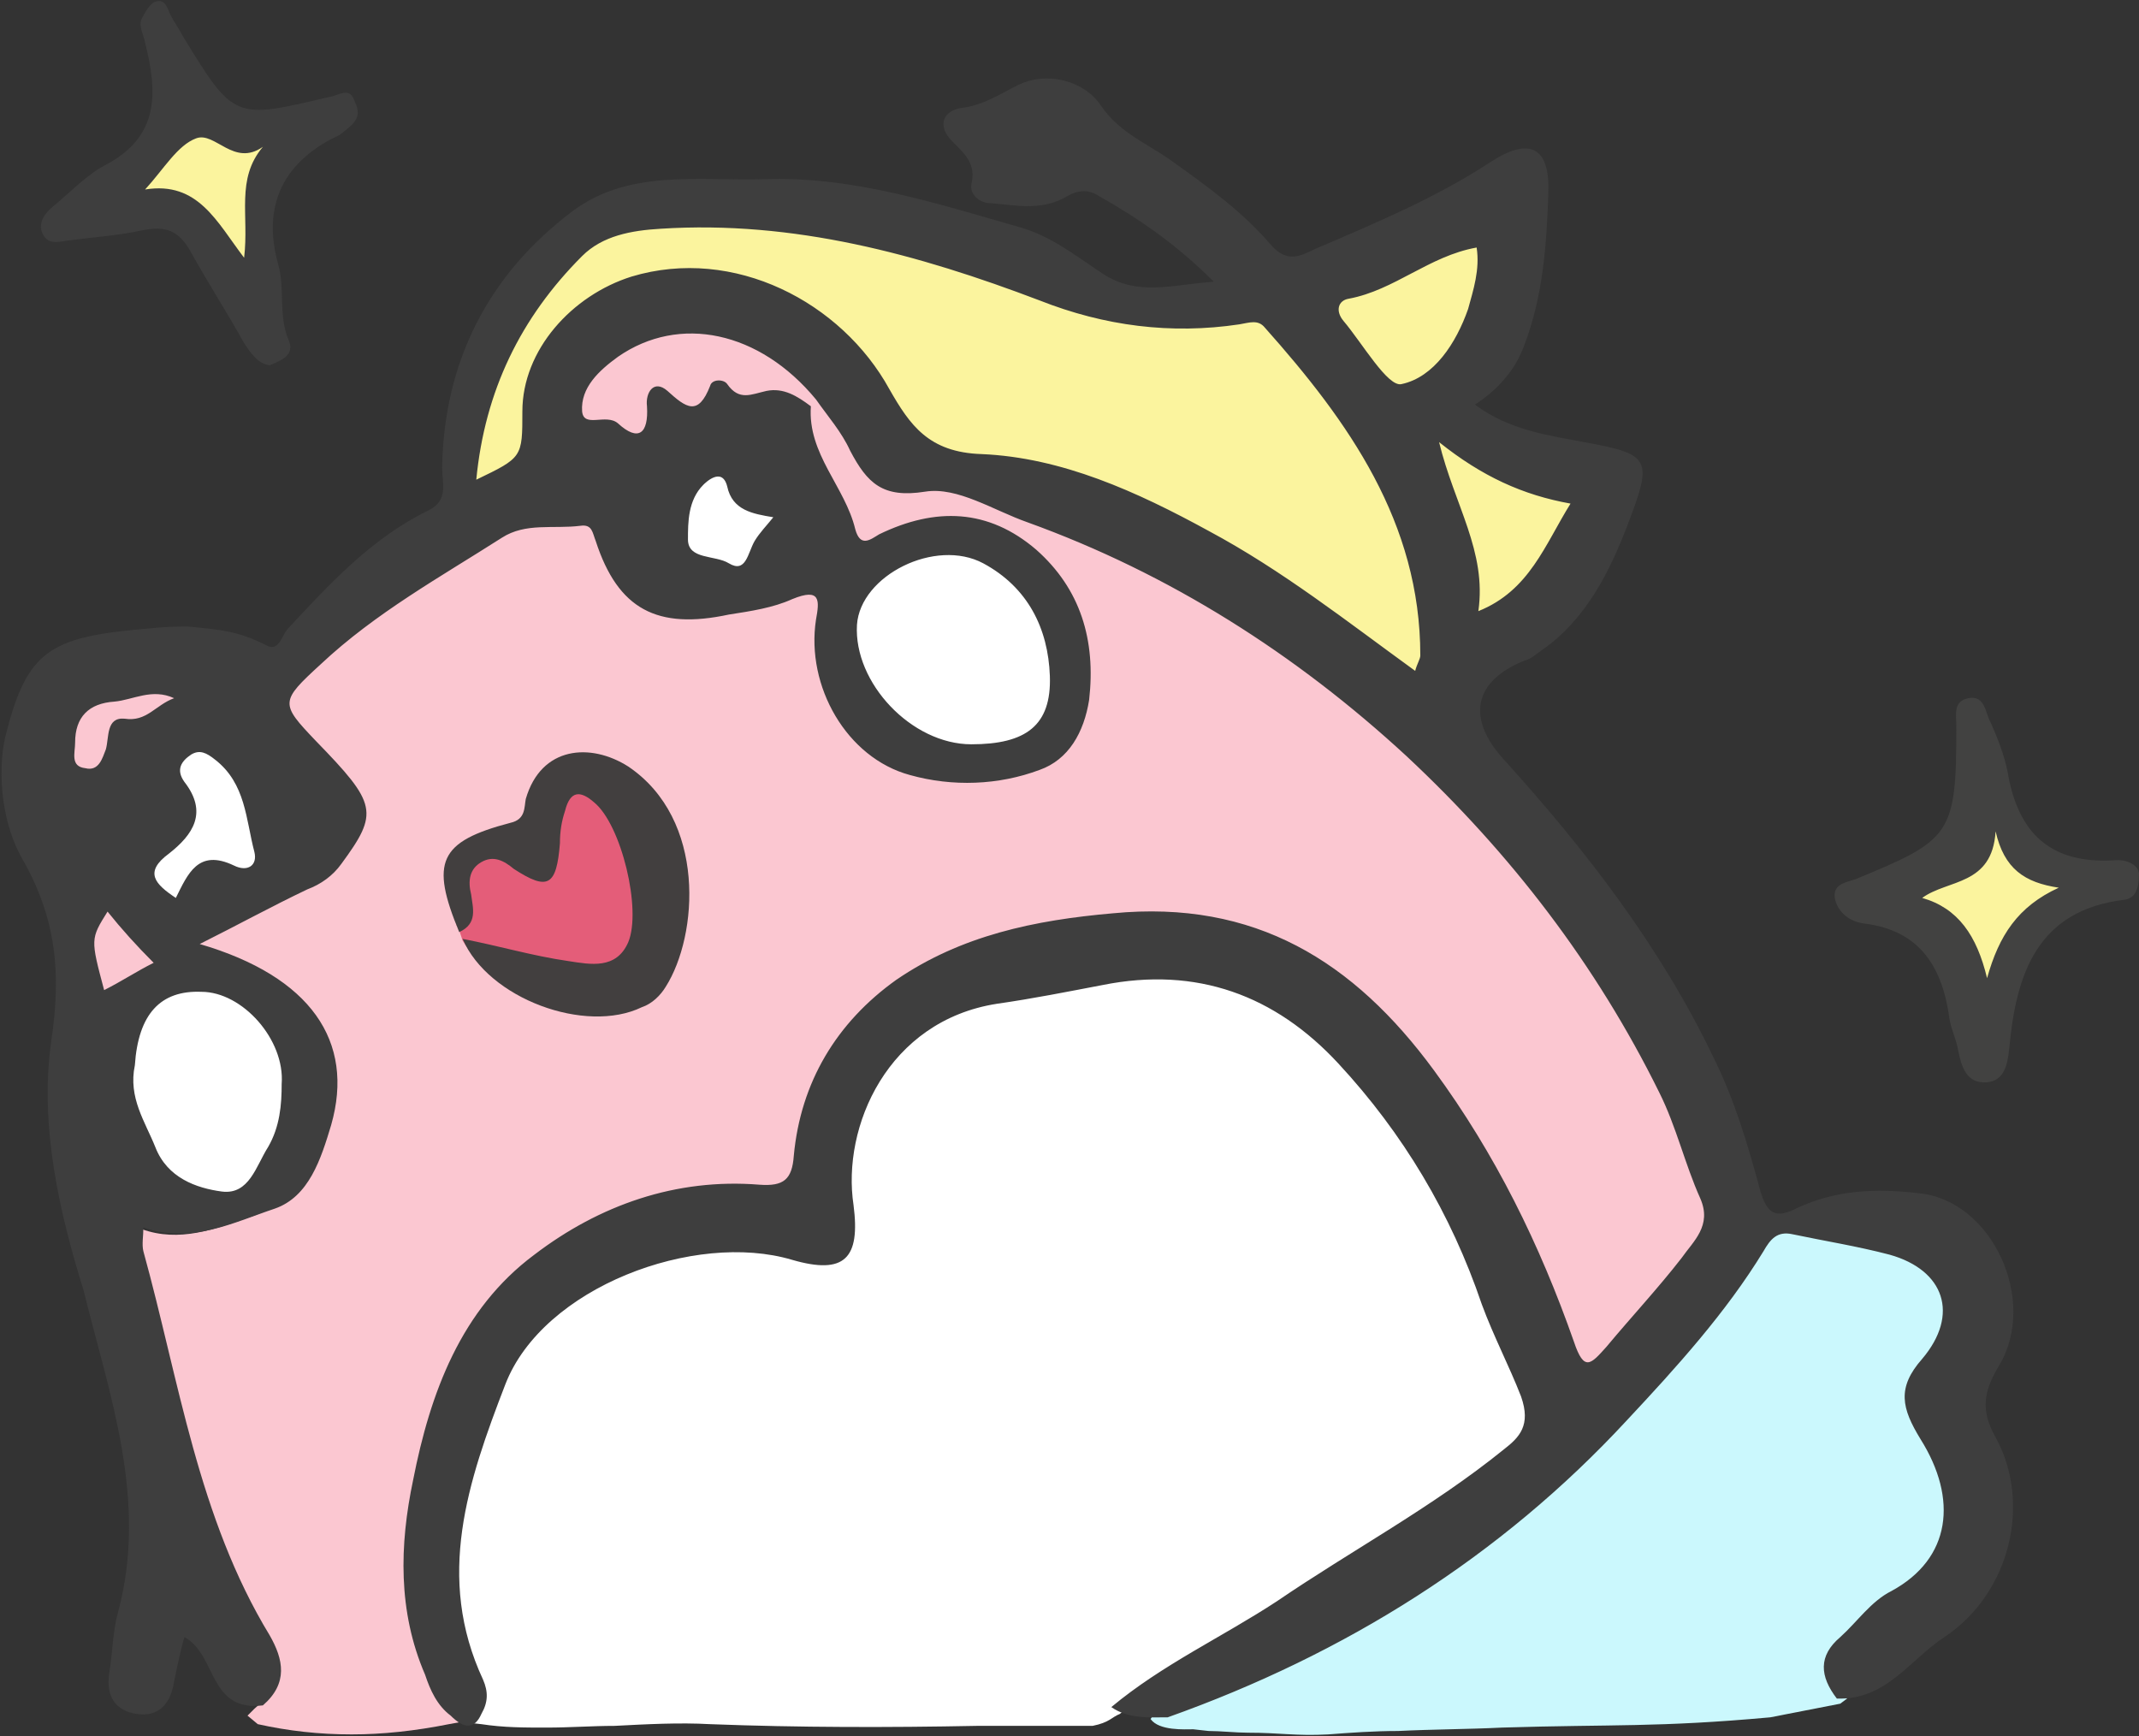
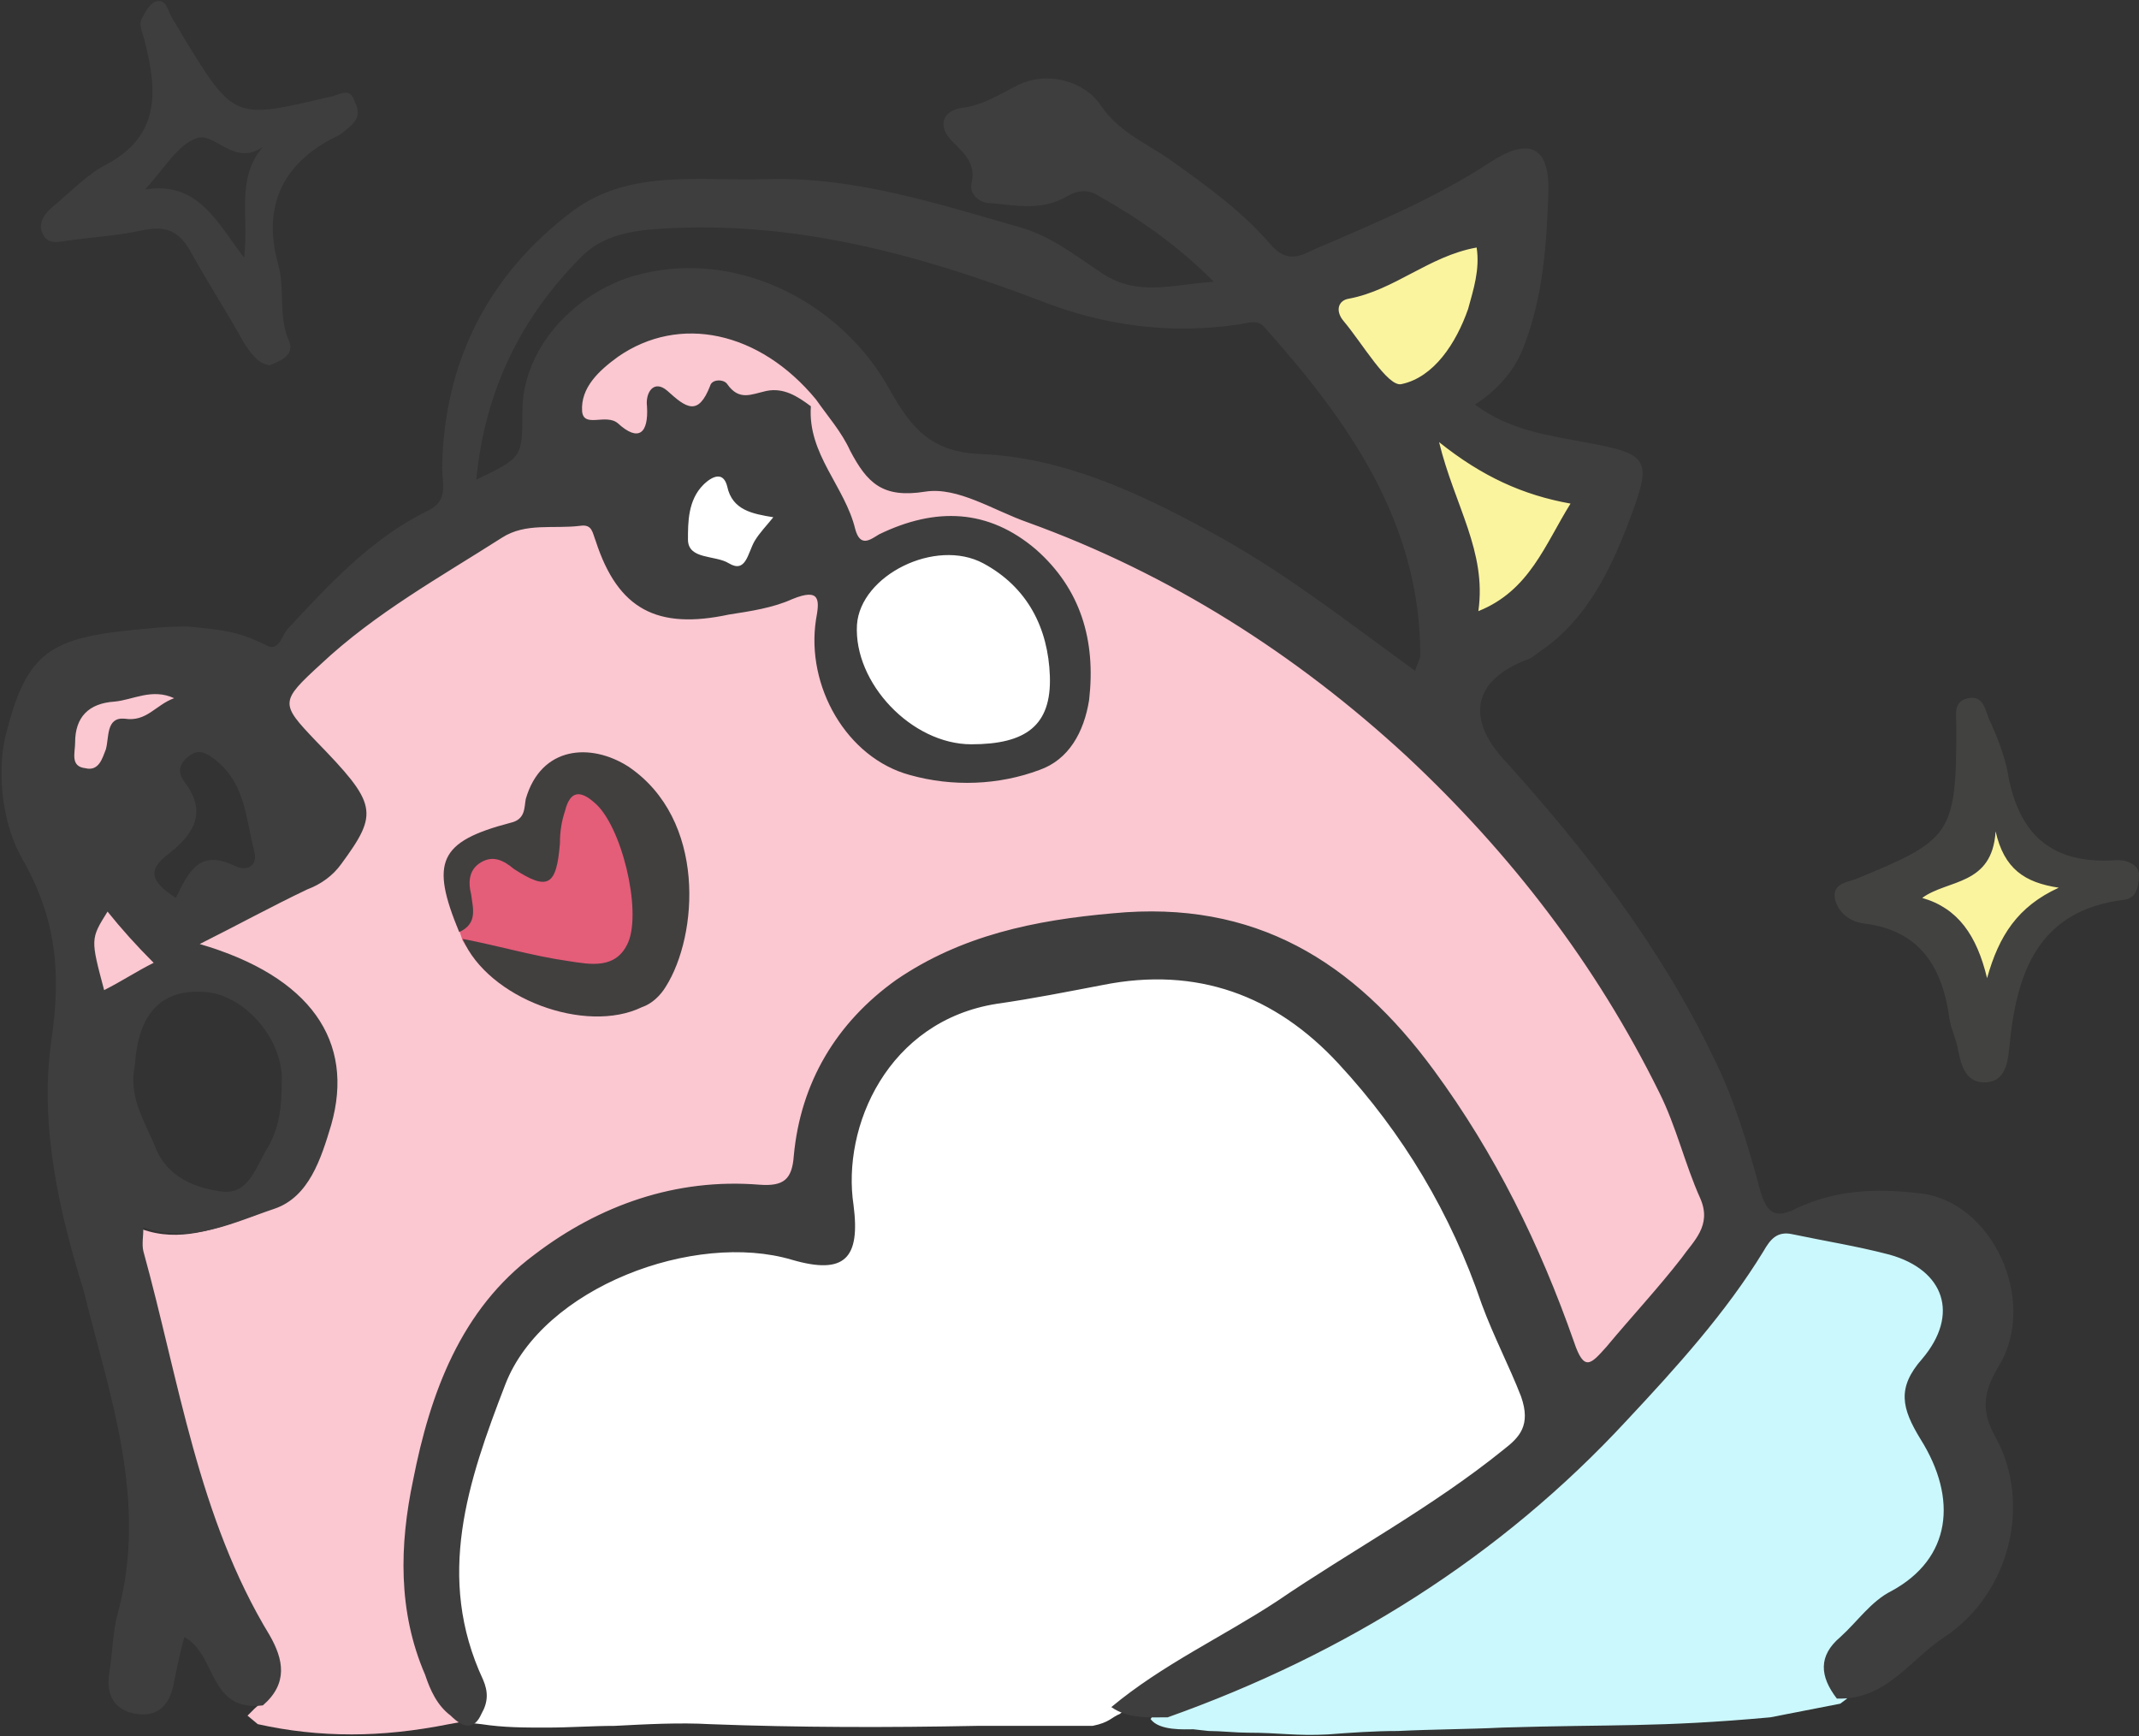
<svg xmlns="http://www.w3.org/2000/svg" version="1.1" id="レイヤー_1" x="0px" y="0px" viewBox="0 0 125.3 101.7" style="enable-background:new 0 0 125.3 101.7;" xml:space="preserve">
  <rect x="0" y="0" width="125.3" height="101.7" fill="#333333" stroke="none" />
  <style type="text/css">
	.st0{fill:#FBF49E;}
	.st1{fill:#CBF8FD;}
	.st2{fill:#3E3E3E;}
	.st3{fill:#FFFFFF;}
	.st4{fill:#FBC7D1;}
	.st5{fill:#424241;}
	.st6{fill:#E45D79;}
	.st7{fill:#423F3F;}
</style>
  <g>
-     <path class="st0" d="M18.4,6.7l-3.2,1.5c-0.7,0.5-1.2,0.3-2-0.2c-0.5-0.3-1.1-0.6-1.8-0.4c-0.9,0.3-1.6,1.2-2.2,2   c-0.3,0.4-0.6,0.8-0.9,1.1l-1,1l1.4-0.2c2.4-0.3,3.4,1.1,4.7,3c0.2,0.3,0.4,0.6,0.6,0.9l0.7,1l0.2-1.2c0.1-0.8,0.1-1.6,0.1-2.4   c0-1.5,0-2.7,0.9-3.9L18.4,6.7z" />
    <path class="st1" d="M113.2,80c1.2-1.4,1.6-2.8,1.2-4.1c-0.4-1.3-1.6-2.3-3.4-2.8c-1.3-0.3-2.5-0.6-3.8-0.8c-0.7-0.1-1.3-0.3-2-0.4   c-1.3-0.3-1.9,0.7-2.2,1.2c-2.2,3.6-5.1,6.8-7.9,9.8c-7.2,7.7-16.3,13.5-26.9,17.3l-0.6,0.2l-0.2,0.3c0.5,0.7,2,0.6,2.5,0.6   l0.9,0.1c0.7,0,1.6,0.1,2.3,0.1c1.9,0,2.8,0.2,4.7,0.1c1.3-0.1,2.7-0.2,4.1-0.2c2-0.1,4.1-0.1,6.1-0.2c6.5-0.2,9.1,0,15.7-0.6   l4.1-0.8l0.4-0.3c-0.9-1.1-0.9-2,0.1-2.9c0.3-0.3,0.7-0.6,1-1c0.6-0.6,1.2-1.3,1.9-1.6c1.7-0.9,2.7-2.2,3.1-3.7   c0.5-1.8,0-3.8-1.3-5.9C112.1,82.5,111.9,81.5,113.2,80z" />
    <path class="st2" d="M19.2,5.7C13.7,7,13.7,7,10.7,2.1c-0.2-0.4-0.5-0.8-0.7-1.2c-0.2-0.4-0.3-1-0.9-0.8C8.8,0.2,8.5,0.7,8.3,1.1   C8.1,1.5,8.4,2,8.5,2.5c0.7,2.8,0.9,5.4-2.2,7.1c-1.2,0.6-2.1,1.6-3.2,2.5c-0.5,0.4-0.9,1-0.6,1.6c0.3,0.6,0.8,0.5,1.4,0.4   c1.5-0.2,3-0.3,4.4-0.6c1.4-0.3,2.2,0,2.9,1.3c1,1.8,2.1,3.5,3.1,5.3c0.4,0.6,0.8,1.2,1.5,1.3c0.7-0.3,1.5-0.6,1.1-1.5   c-0.6-1.4-0.2-3-0.6-4.4c-0.9-3.2,0.1-5.7,3-7.3c0.2-0.1,0.4-0.2,0.6-0.3c0.6-0.5,1.4-0.9,0.9-1.9C20.5,5,19.9,5.6,19.2,5.7z    M14.3,15.1c-1.6-2.1-2.7-4.5-5.8-4c1.1-1.2,1.9-2.6,3-3c1.1-0.4,2.2,1.7,3.9,0.5C13.8,10.5,14.6,12.6,14.3,15.1z" />
-     <path class="st0" d="M72.6,18.5l-0.2,0c-3.8,0.6-7.5,0.2-11.5-1.4c-8.7-3.3-15.6-4.6-22.4-4.2c-1.7,0.1-3.6,0.4-4.9,1.7   c-3.7,3.7-5.8,8.2-6.3,13.3l-0.1,0.9l0.8-0.4c2.9-1.3,3-1.5,3-4.4c0-3.3,2.6-6.4,6-7.4c5.4-1.6,11.6,1.1,14.5,6.3   c1.2,2.2,2.5,4,5.8,4.1c4.8,0.2,9.3,2.4,13.1,4.4c3.4,1.9,6.5,4.1,9.7,6.5c0.8,0.6,1.5,1.1,2.3,1.7l0.6,0.4l0.2-0.6   c0-0.1,0.1-0.3,0.1-0.4c0.1-0.2,0.2-0.4,0.2-0.7c0-8.1-4.4-14.2-9.2-19.5C73.8,18.3,73.2,18.4,72.6,18.5z" />
    <path class="st0" d="M79.3,20.5c1,1.4,1.8,2.5,2.7,2.5c0.1,0,0.1,0,0.2,0c1.8-0.4,3.4-2.2,4.3-4.7c0.3-1,0.8-2.3,0.5-3.8L86.9,14   l-0.5,0.1c-1.5,0.2-2.8,0.9-4,1.6c-1.2,0.6-2.2,1.2-3.5,1.4c-0.4,0.1-0.8,0.4-0.9,0.8c-0.2,0.4,0,0.9,0.3,1.4   C78.6,19.5,79,20,79.3,20.5z" />
    <path class="st0" d="M84.6,25.5l-1.1-0.9l0.3,1.4c0.3,1.3,0.7,2.4,1.1,3.5c0.8,2.1,1.5,4,1.2,6.2l-0.1,0.8l0.8-0.3   c2.6-1,3.7-3.1,4.8-5c0.3-0.5,0.5-1,0.8-1.4l0.4-0.6L92,29C89.3,28.5,87.1,27.4,84.6,25.5z" />
    <path class="st0" d="M120.6,51.4c-1.9-0.3-2.9-1.1-3.3-2.9l-0.8-3l-0.2,3.1c-0.1,1.9-1.1,2.3-2.4,2.7c-0.6,0.2-1.2,0.4-1.7,0.9   l-0.8,0.6l0.9,0.3c1.9,0.6,2.9,1.9,3.5,4.3l0.4,1.9l0.5-1.8c0.8-2.6,1.9-4.1,3.9-5l1.5-0.7L120.6,51.4z" />
    <g>
      <path class="st3" d="M89.6,81.7c-0.3-0.9-0.7-1.7-1.1-2.6c-0.4-0.9-0.8-1.8-1.2-2.8C85.6,71,82.7,66.2,78.8,62    c-3.9-4.2-8.7-5.8-14.3-4.7c-2.4,0.5-4.4,0.8-6.2,1.1c-6.4,1-9.6,7.2-8.8,12.4c0.2,1.4,0.1,2.4-0.3,2.7c-0.4,0.4-1.3,0.3-2.6-0.1    c-5.7-1.7-15.1,1.5-17.4,7.6c-2,5.3-4.3,11.3-1.3,17.7c0.3,0.6,0.3,1-0.1,1.5l-0.5,0.7l0.9,0.1c1.3,0.2,2.5,0.2,3.8,0.2    c1.4,0,2.7-0.1,4-0.1c1.9-0.1,3.8-0.2,5.6-0.1c5.2,0.2,10.5,0.2,15.6,0.1c2,0,3.9,0,5.9,0c0.1,0,0.8,0,0.9,0    c1-0.2,1.1-0.5,1.6-0.7c1.8-1.5,3.9-2.7,5.9-3.9c1.2-0.7,2.5-1.5,3.7-2.3c1.5-1,3.1-2,4.6-2.9c2.9-1.8,6-3.7,8.8-6    C89.3,84.6,90.4,83.7,89.6,81.7z" />
      <path class="st3" d="M56.9,44.1c0,0,0.1,0,0.1,0c1.9,0,3.1-0.4,4-1.2c0.7-0.7,1.1-1.8,1-3.3c-0.1-3.2-1.5-5.6-4.1-7    c-1.6-0.8-3.7-0.7-5.5,0.3c-1.6,0.9-2.5,2.2-2.6,3.7c-0.1,1.8,0.6,3.6,2,5.1C53.2,43.2,55.1,44.1,56.9,44.1z" />
-       <path class="st3" d="M11.9,57.6c-2.7-0.1-4.3,1.5-4.5,4.7c-0.4,1.7,0.3,3,0.8,4.2c0.1,0.3,0.3,0.6,0.4,0.9C9.3,69,10.8,70,13,70.3    c0.1,0,0.3,0,0.4,0c1.3,0,1.9-1.2,2.4-2.2c0.1-0.3,0.2-0.5,0.4-0.7c0.7-1.2,0.8-2.5,0.9-3.7l0-0.2c0.1-1.4-0.5-2.9-1.6-4.1    C14.5,58.3,13.2,57.6,11.9,57.6z" />
-       <path class="st3" d="M10,53l0.5,0.3l0.4-0.7c0.8-1.5,1.2-2.2,2.6-1.5c0.6,0.3,1.2,0.3,1.6-0.1c0.4-0.3,0.5-0.8,0.3-1.3    c-0.1-0.4-0.2-0.8-0.3-1.2c-0.3-1.6-0.6-3.2-2.2-4.4c-0.4-0.3-1.1-0.9-2-0.3c-0.7,0.4-0.9,0.8-0.9,1.1c0,0.3,0,0.7,0.4,1.2    c0.5,0.6,0.7,1.1,0.6,1.6c-0.1,0.6-0.5,1.2-1.4,1.9c-0.5,0.3-1.1,0.9-1,1.6C8.6,51.9,9.2,52.5,10,53z" />
      <path class="st3" d="M41.6,33.1c0.3,0.1,0.7,0.1,0.9,0.2c0.3,0.1,0.5,0.2,0.7,0.2c0.1,0,0.2,0,0.4-0.1c0.5-0.2,0.7-0.7,0.9-1.2    c0.1-0.2,0.1-0.3,0.2-0.4c0.1-0.3,0.4-0.5,0.6-0.8c0.1-0.1,0.3-0.3,0.4-0.5l0.6-0.7l-0.9-0.1c-1.3-0.2-2.1-0.3-2.3-1.4    c-0.2-0.6-0.5-0.9-0.8-0.9c-0.7-0.2-1.3,0.4-1.5,0.6c-1,1-1,2.5-1,3.6C39.8,32.8,40.9,33,41.6,33.1z" />
    </g>
    <g>
      <path class="st4" d="M99.9,70.1c-0.4-0.9-0.8-1.9-1.1-2.8c-0.4-1.1-0.8-2.3-1.3-3.4c-3.6-7.4-8.6-14-14.9-19.8    C76,37.9,68.4,33.2,60.3,30.2c-0.5-0.2-1.1-0.4-1.7-0.7c-1.5-0.7-3.1-1.4-4.6-1.2c-2.3,0.4-3-0.4-3.8-2.1    c-0.4-0.8-0.9-1.5-1.4-2.2c-0.1-0.2-0.3-0.4-0.4-0.6l0,0l-0.2-0.3l-0.4-0.5l0,0.1c-3.4-3.8-8.2-4.7-11.9-2.1    c-1.1,0.8-2.4,1.9-2.3,3.7c0,0.3,0.1,0.6,0.3,0.7c0.3,0.3,0.8,0.3,1.1,0.2c0.4,0,0.6,0,0.8,0.1c0.5,0.5,1,0.7,1.4,0.7    c0.2,0,0.3,0,0.4-0.1c0.5-0.3,0.7-0.9,0.7-2c0-0.4,0.1-0.6,0.1-0.6c0,0,0.1,0,0.3,0.2c0.6,0.5,1.3,1.2,2,1c0.7-0.2,1-0.9,1.2-1.5    c0,0,0.2,0,0.2,0c0.8,1.1,1.8,0.9,2.5,0.7c0.1,0,0.2-0.1,0.3-0.1c0.7-0.2,1.3,0.1,2,0.7c0,1.7,0.7,3,1.4,4.3    c0.5,0.9,0.9,1.8,1.2,2.7c0.1,0.5,0.3,0.8,0.7,1c0.5,0.2,1,0,1.3-0.2l0.2-0.1c3.3-1.6,6.2-1.3,8.7,0.8c2.4,2.1,3.4,4.9,2.9,8.3    c-0.3,1.8-1.2,3.2-2.6,3.7c-2.2,0.9-4.8,1-7.3,0.3c-3.3-0.9-5.7-4.8-5.1-8.5c0.1-0.7,0.3-1.5-0.3-1.9c-0.5-0.4-1.2-0.1-1.8,0.1    c-0.8,0.4-1.7,0.5-2.6,0.7c-0.3,0.1-0.6,0.1-0.9,0.2c-3.9,0.9-6-0.2-7.2-3.9l-0.1-0.2c-0.1-0.4-0.4-1.2-1.4-1.1    c-0.5,0.1-0.9,0.1-1.4,0.1c-1.1,0-2.3,0-3.4,0.7c-0.7,0.5-1.5,1-2.3,1.4c-2.9,1.8-5.9,3.7-8.4,6.1c-1.3,1.2-2,1.9-2,2.7    c0,0.8,0.6,1.4,1.7,2.6c3.6,3.7,3.4,3.9,1.4,6.6c-0.5,0.6-1.1,1-1.9,1.4c-1.5,0.7-2.9,1.5-4.5,2.2c-0.6,0.3-1.2,0.6-1.9,1    l-1.1,0.6l1.2,0.4c4.3,1.3,9.1,4.1,7.3,10c-0.5,1.9-1.2,4-3,4.6c-0.4,0.1-0.7,0.3-1.1,0.4c-2,0.7-4.1,1.5-6.3,0.7l-0.7-0.2v0.7    c0,0.1,0,0.3,0,0.4c0,0.4,0,0.7,0.1,1.1c0.5,1.9,1,3.9,1.5,5.8c1.4,5.7,2.8,11.6,6,16.9c0.9,1.4,0.8,2.5-0.3,3.4l-0.4,0.4l0.6,0.5    c1.8,0.4,3.6,0.6,5.5,0.6c1.8,0,3.7-0.2,5.7-0.6l1.1-0.2l-0.9-0.7c-0.7-0.5-1-1.3-1.4-2.2c-1.4-3.2-1.6-6.7-0.7-11.1    c1.3-6.3,3.4-10.3,6.9-12.9c4-3,8.3-4.4,12.9-4c1.7,0.1,2.4-0.4,2.6-2.1c0.4-4.2,2.4-7.5,5.8-9.9c3.9-2.7,8.5-3.5,12.4-3.8    c7.4-0.7,13.3,2.1,18.4,9c3.3,4.4,5.8,9.4,8.1,15.8c0.3,0.8,0.6,1.4,1.1,1.5c0.6,0.1,1-0.4,1.6-1.1c0.6-0.7,1.2-1.4,1.8-2.1    c0.9-1,1.8-2,2.6-3.1l0.3-0.3C99.8,72.9,100.7,71.7,99.9,70.1z M31.2,47.2c0-0.1,0-0.2,0.1-0.3c0.3-1.1,1-1.9,1.8-2.2    c0.3-0.1,0.7-0.2,1-0.2c0.8,0,1.6,0.3,2.4,0.8c4.2,2.8,4,9.2,2,12.2c-0.3,0.5-0.7,0.8-1.2,1.1c-1.4,0.7-3.4,0.7-5.4,0    c-2.1-0.8-3.8-2.1-4.4-3.6l-0.1-0.5l0-0.1c-0.9-2.1-1.1-3.2-0.7-4c0.4-0.7,1.3-1.2,3.4-1.8C31,48.4,31.1,47.7,31.2,47.2z" />
      <path class="st4" d="M6.7,44.1c0.1-0.2,0.1-0.5,0.2-0.7c0.1-0.8,0.2-0.8,0.4-0.7c1.1,0.2,1.7-0.3,2.3-0.7c0.3-0.2,0.5-0.4,0.8-0.5    l1.1-0.5l-1.1-0.5c-1-0.4-1.9-0.2-2.7,0c-0.4,0.1-0.7,0.2-1,0.2c-1.7,0.1-2.7,1.1-2.8,2.9c0,0.1,0,0.2,0,0.3    c-0.1,0.5-0.2,1.6,1,1.8c0.1,0,0.2,0,0.3,0C6.2,45.6,6.5,44.6,6.7,44.1z" />
      <path class="st4" d="M6.2,52.6l-0.3,0.6c-1,1.8-1,2-0.2,5l0.2,0.6l4.1-2.2L6.2,52.6z" />
    </g>
    <path class="st2" d="M68.4,100.6c-1.1,0-2.3,0.1-3.3-0.6c3-2.5,6.5-4.1,9.7-6.2c4.4-3,9.1-5.5,13.3-8.9c0.9-0.7,1.6-1.4,1-3.1   c-0.7-1.8-1.6-3.5-2.3-5.4c-1.8-5.3-4.6-10-8.4-14.1c-3.7-4-8.3-5.7-13.8-4.6c-2.1,0.4-4.1,0.8-6.2,1.1c-6.4,1-9.1,7.2-8.4,11.8   c0.4,3.1-0.5,4.1-3.6,3.2c-5.7-1.7-14.6,1.6-16.8,7.3c-2.2,5.7-4.1,11.3-1.3,17.3c0.3,0.7,0.3,1.3-0.1,2c-0.4,0.9-1,0.9-1.8,0.1   c-0.8-0.6-1.2-1.5-1.5-2.4c-1.6-3.7-1.5-7.6-0.7-11.4c1-5.1,2.8-10,7.1-13.2c3.8-2.9,8.3-4.5,13.2-4.1c1.4,0.1,1.9-0.3,2-1.7   c0.4-4.3,2.5-7.8,6-10.3c3.8-2.6,8.1-3.5,12.7-3.9c8.3-0.8,14.1,2.8,18.8,9.2c3.6,4.9,6.2,10.2,8.2,15.9c0.6,1.8,1,1.3,1.9,0.3   c1.5-1.8,3-3.4,4.4-5.2c0.7-1,1.8-1.9,1.1-3.5c-0.9-2-1.4-4.2-2.4-6.2c-3.7-7.5-8.7-14-14.8-19.7c-6.5-6-13.9-10.7-22.2-13.7   c-2-0.7-4.1-2.1-6-1.8c-2.5,0.4-3.4-0.5-4.4-2.4c-0.5-1.1-1.3-2-2-3c-3.3-4-8-5-11.6-2.5c-1.1,0.8-2.2,1.8-2.1,3.2   c0.1,1,1.4,0.1,2.1,0.7c1.2,1.1,1.8,0.6,1.7-1c-0.1-0.8,0.4-1.6,1.2-0.9c1.1,1,1.8,1.5,2.5-0.3c0.1-0.4,0.8-0.4,1-0.1   c0.7,1,1.4,0.6,2.3,0.4c1-0.2,1.8,0.3,2.6,0.9c-0.2,2.8,2,4.7,2.6,7.2c0.3,1.1,0.9,0.6,1.4,0.3c3.3-1.6,6.4-1.5,9.2,0.9   c2.6,2.3,3.5,5.3,3.1,8.8c-0.3,1.9-1.2,3.5-2.9,4.1c-2.4,0.9-5.1,1-7.6,0.3c-3.7-1-6.1-5.2-5.5-9.1c0.2-1.1,0.3-1.9-1.4-1.2   c-1.1,0.5-2.4,0.7-3.7,0.9c-4.2,0.9-6.5-0.3-7.8-4.3c-0.2-0.5-0.2-1-0.9-0.9c-1.6,0.2-3.2-0.2-4.6,0.7c-3.6,2.3-7.4,4.4-10.6,7.4   c-2.4,2.2-2.4,2.3-0.3,4.5c3.6,3.7,3.7,4.2,1.5,7.2c-0.5,0.7-1.2,1.2-2,1.5c-2.1,1-4.1,2.1-6.3,3.2c6.5,1.9,9.1,5.7,7.7,10.6   c-0.6,2-1.3,4.2-3.3,4.9c-2.4,0.8-4.9,2.1-7.7,1.1c0,0.5-0.1,1,0,1.4c2.1,7.6,3.2,15.6,7.4,22.5c0.8,1.4,1.1,2.8-0.4,4.1   c-3.2,0.4-2.7-3-4.6-4c-0.2,0.7-0.4,1.6-0.6,2.6c-0.2,1.3-0.9,2.1-2.2,1.9c-1.3-0.2-1.8-1.1-1.6-2.4c0.2-1.2,0.2-2.4,0.5-3.5   c1.8-6.6-0.5-12.8-2-18.9C3.5,71.1,2.3,66,3,61c0.6-4,0.3-7.2-1.7-10.7c-1.1-1.9-1.5-4.8-1-7.1c1.2-4.8,2.4-5.8,7.5-6.3   c1.2-0.1,1.7-0.2,3.2-0.2c2.1,0.2,3,0.3,4.6,1.1c0.7,0.4,0.9-0.5,1.2-0.9c2.5-2.7,5-5.4,8.3-7c1.2-0.6,0.8-1.6,0.8-2.5   c0.1-6.2,2.7-11.3,7.6-15c3.3-2.5,7.4-1.8,11.2-1.9c5.2-0.2,10.1,1.4,15,2.8c1.8,0.5,3.2,1.6,4.7,2.6c2.1,1.5,4.1,0.8,6.7,0.6   c-2.2-2.2-4.4-3.7-6.7-5c-0.6-0.4-1.2-0.4-1.9,0C61,12.4,59.4,12,58,11.9c-0.6,0-1.2-0.5-1.1-1.1c0.3-1.2-0.4-1.8-1.1-2.5   c-1-1-0.5-1.9,0.7-2c1.2-0.2,2.1-0.8,3.1-1.3c1.8-0.9,4-0.2,4.9,1.2c1.1,1.6,2.7,2.2,4.1,3.2c2.1,1.5,4.2,3,5.9,5   c0.9,1,1.7,0.6,2.5,0.2c3.5-1.5,7.1-3,10.3-5.1c2.3-1.5,3.5-0.9,3.4,1.8c-0.1,3-0.3,6-1.4,8.9c-0.5,1.4-1.5,2.6-2.9,3.5   c2,1.5,4.3,1.8,6.4,2.2c3.9,0.7,4,1,2.6,4.7c-1.1,2.9-2.5,5.7-5.1,7.5c-0.3,0.2-0.6,0.5-1,0.6c-3,1.2-3.4,3.4-1.2,5.8   c4.8,5.3,9.2,11,12.3,17.5c1.2,2.4,2,5.1,2.7,7.7c0.4,1.4,0.9,1.7,2.1,1.1c2.3-1.1,4.7-1.2,7.2-0.9c4.3,0.4,7,6.3,4.7,10.1   c-0.9,1.5-1.1,2.6-0.2,4.2c2.1,3.8,0.9,9.1-3,11.7c-2,1.3-3.4,3.7-6.3,3.6c-1-1.3-1.1-2.5,0.2-3.6c1-0.9,1.8-2.1,3-2.7   c3.5-1.9,3.9-5.4,1.7-8.9c-1.1-1.8-1.4-3,0.1-4.7c2.2-2.6,1.3-5.2-1.9-6.1c-1.9-0.5-3.8-0.8-5.7-1.2c-0.9-0.2-1.3,0.3-1.7,1   c-2.2,3.6-5.1,6.8-8,9.9C87.9,91.2,78.8,96.9,68.4,100.6z M27.9,28.1c2.7-1.3,2.7-1.3,2.7-4c0-3.6,2.9-6.8,6.4-7.9   c6-1.8,12.3,1.5,15.1,6.6c1.2,2.1,2.3,3.7,5.4,3.8c4.7,0.2,9.1,2.2,13.3,4.5c4.3,2.3,8.1,5.3,12.1,8.2c0.1-0.4,0.3-0.7,0.3-0.9   c0-7.8-4.2-13.7-9.1-19.2c-0.4-0.5-0.9-0.3-1.5-0.2c-4,0.6-7.9,0.1-11.7-1.4c-7.1-2.7-14.4-4.7-22.2-4.2c-1.7,0.1-3.4,0.4-4.6,1.6   C30.5,18.6,28.4,22.9,27.9,28.1z M56.9,43.6c3.2,0,4.7-1.1,4.6-4c-0.1-2.8-1.3-5.2-3.9-6.6c-2.8-1.5-7.2,0.7-7.4,3.6   C50,40,53.4,43.6,56.9,43.6z M7.9,62.4c-0.4,1.9,0.6,3.3,1.2,4.8c0.7,1.8,2.4,2.4,3.9,2.6c1.6,0.2,2-1.5,2.7-2.6   c0.7-1.2,0.8-2.5,0.8-3.7c0.2-2.6-2.3-5.4-4.7-5.4C9.4,58,8.1,59.4,7.9,62.4z M86.5,14.5C83.7,15,81.7,17,79,17.5   c-0.6,0.1-0.8,0.7-0.3,1.3c1.1,1.3,2.6,3.9,3.4,3.7c1.9-0.4,3.2-2.4,3.9-4.4C86.3,17,86.7,15.8,86.5,14.5z M84.3,25.9   c0.9,3.7,2.8,6.4,2.3,9.9c3-1.2,3.9-3.9,5.4-6.3C89.2,29,86.8,27.9,84.3,25.9z M10.3,52.6c0.7-1.4,1.3-2.9,3.4-1.9   c0.8,0.4,1.4,0,1.2-0.8c-0.5-1.9-0.5-4-2.3-5.4c-0.5-0.4-0.9-0.6-1.4-0.3c-0.6,0.4-0.9,0.9-0.4,1.6c1.4,1.8,0.5,3.1-0.9,4.2   C8.4,51.1,9.1,51.8,10.3,52.6z M45.3,30.3c-1.2-0.2-2.4-0.4-2.7-1.8c-0.3-1.2-1.3-0.2-1.4-0.1c-0.9,0.9-0.9,2.2-0.9,3.2   c0,1.2,1.6,0.9,2.4,1.4c1,0.6,1.1-0.6,1.5-1.3C44.5,31.2,44.9,30.8,45.3,30.3z M10.2,40.9c-1.3-0.6-2.4,0.1-3.5,0.2   c-1.5,0.1-2.3,0.9-2.3,2.4c0,0.6-0.3,1.4,0.6,1.5c0.8,0.2,1-0.6,1.2-1.1c0.2-0.7,0-1.9,1.1-1.8C8.6,42.3,9.1,41.3,10.2,40.9z    M9,56.4c-1-1-1.9-2-2.7-3C5.3,55,5.3,55,6.1,58C7.1,57.5,8,56.9,9,56.4z" />
    <path class="st5" d="M125.3,51.2c0,1-0.3,1.4-0.8,1.5c-5.2,0.6-6.4,4.4-6.8,8.7c-0.1,1-0.3,1.9-1.3,2c-1.2,0.1-1.5-0.9-1.7-1.9   c-0.1-0.6-0.4-1.2-0.5-1.8c-0.4-3-1.7-5.2-5-5.6c-0.8-0.1-1.5-0.6-1.7-1.4c-0.2-0.9,0.6-1,1.2-1.2c5.6-2.3,5.9-2.6,5.9-8.9   c0-0.8-0.2-1.5,0.7-1.7c1-0.2,1,0.9,1.3,1.4c0.4,0.9,0.8,1.9,1,2.9c0.6,3.6,2.5,5.4,6.2,5.2C124.6,50.3,125.3,50.7,125.3,51.2z    M116.4,57.3c0.7-2.5,1.8-4.2,4.2-5.3c-2-0.3-3.2-1.1-3.7-3.3c-0.2,3.2-2.8,2.8-4.3,3.9C114.7,53.2,115.8,54.8,116.4,57.3z" />
    <path class="st6" d="M35.1,46.7c-0.6-0.5-1.1-0.7-1.6-0.5c-0.4,0.1-0.8,0.6-0.9,1.3c-0.2,0.6-0.3,1.3-0.3,2   c-0.1,1.5-0.3,1.7-0.4,1.8c-0.1,0-0.4,0.1-1.5-0.7c-0.6-0.4-1.5-1-2.5-0.4c-0.8,0.5-1.1,1.4-0.8,2.4l0,0.1c0.2,0.9,0.2,1.3-0.4,1.5   l0.1,0l0.3,0.9l0.4,0.6c0.6,0.1,0.8,0.2,1.4,0.3c1.4,0.3,2.9,0.7,4.4,0.9l0.2,0c0.4,0.1,0.9,0.1,1.4,0.1c1,0,1.9-0.3,2.5-1.6   C38.1,53.4,36.8,48.1,35.1,46.7z" />
    <path class="st7" d="M26.9,54.6c-1.7-4.1-1.2-5.3,3-6.4c0.9-0.2,0.8-0.9,0.9-1.4c0.9-3.1,3.8-3.3,6-1.9c4.6,3.1,4.1,9.9,2.2,12.9   c-0.3,0.5-0.8,1-1.4,1.2c-3.3,1.6-9-0.5-10.5-4c2.1,0.4,4.1,1,6.2,1.3c1.3,0.2,2.8,0.5,3.5-1.1c0.8-1.9-0.4-6.9-2-8.2   c-0.8-0.7-1.4-0.7-1.7,0.5c-0.2,0.6-0.3,1.2-0.3,1.9c-0.2,2.5-0.7,2.8-2.7,1.5c-0.6-0.5-1.2-0.8-1.9-0.4c-0.7,0.4-0.8,1.1-0.6,1.9   C27.7,53.2,28,54.1,26.9,54.6z" />
  </g>
</svg>